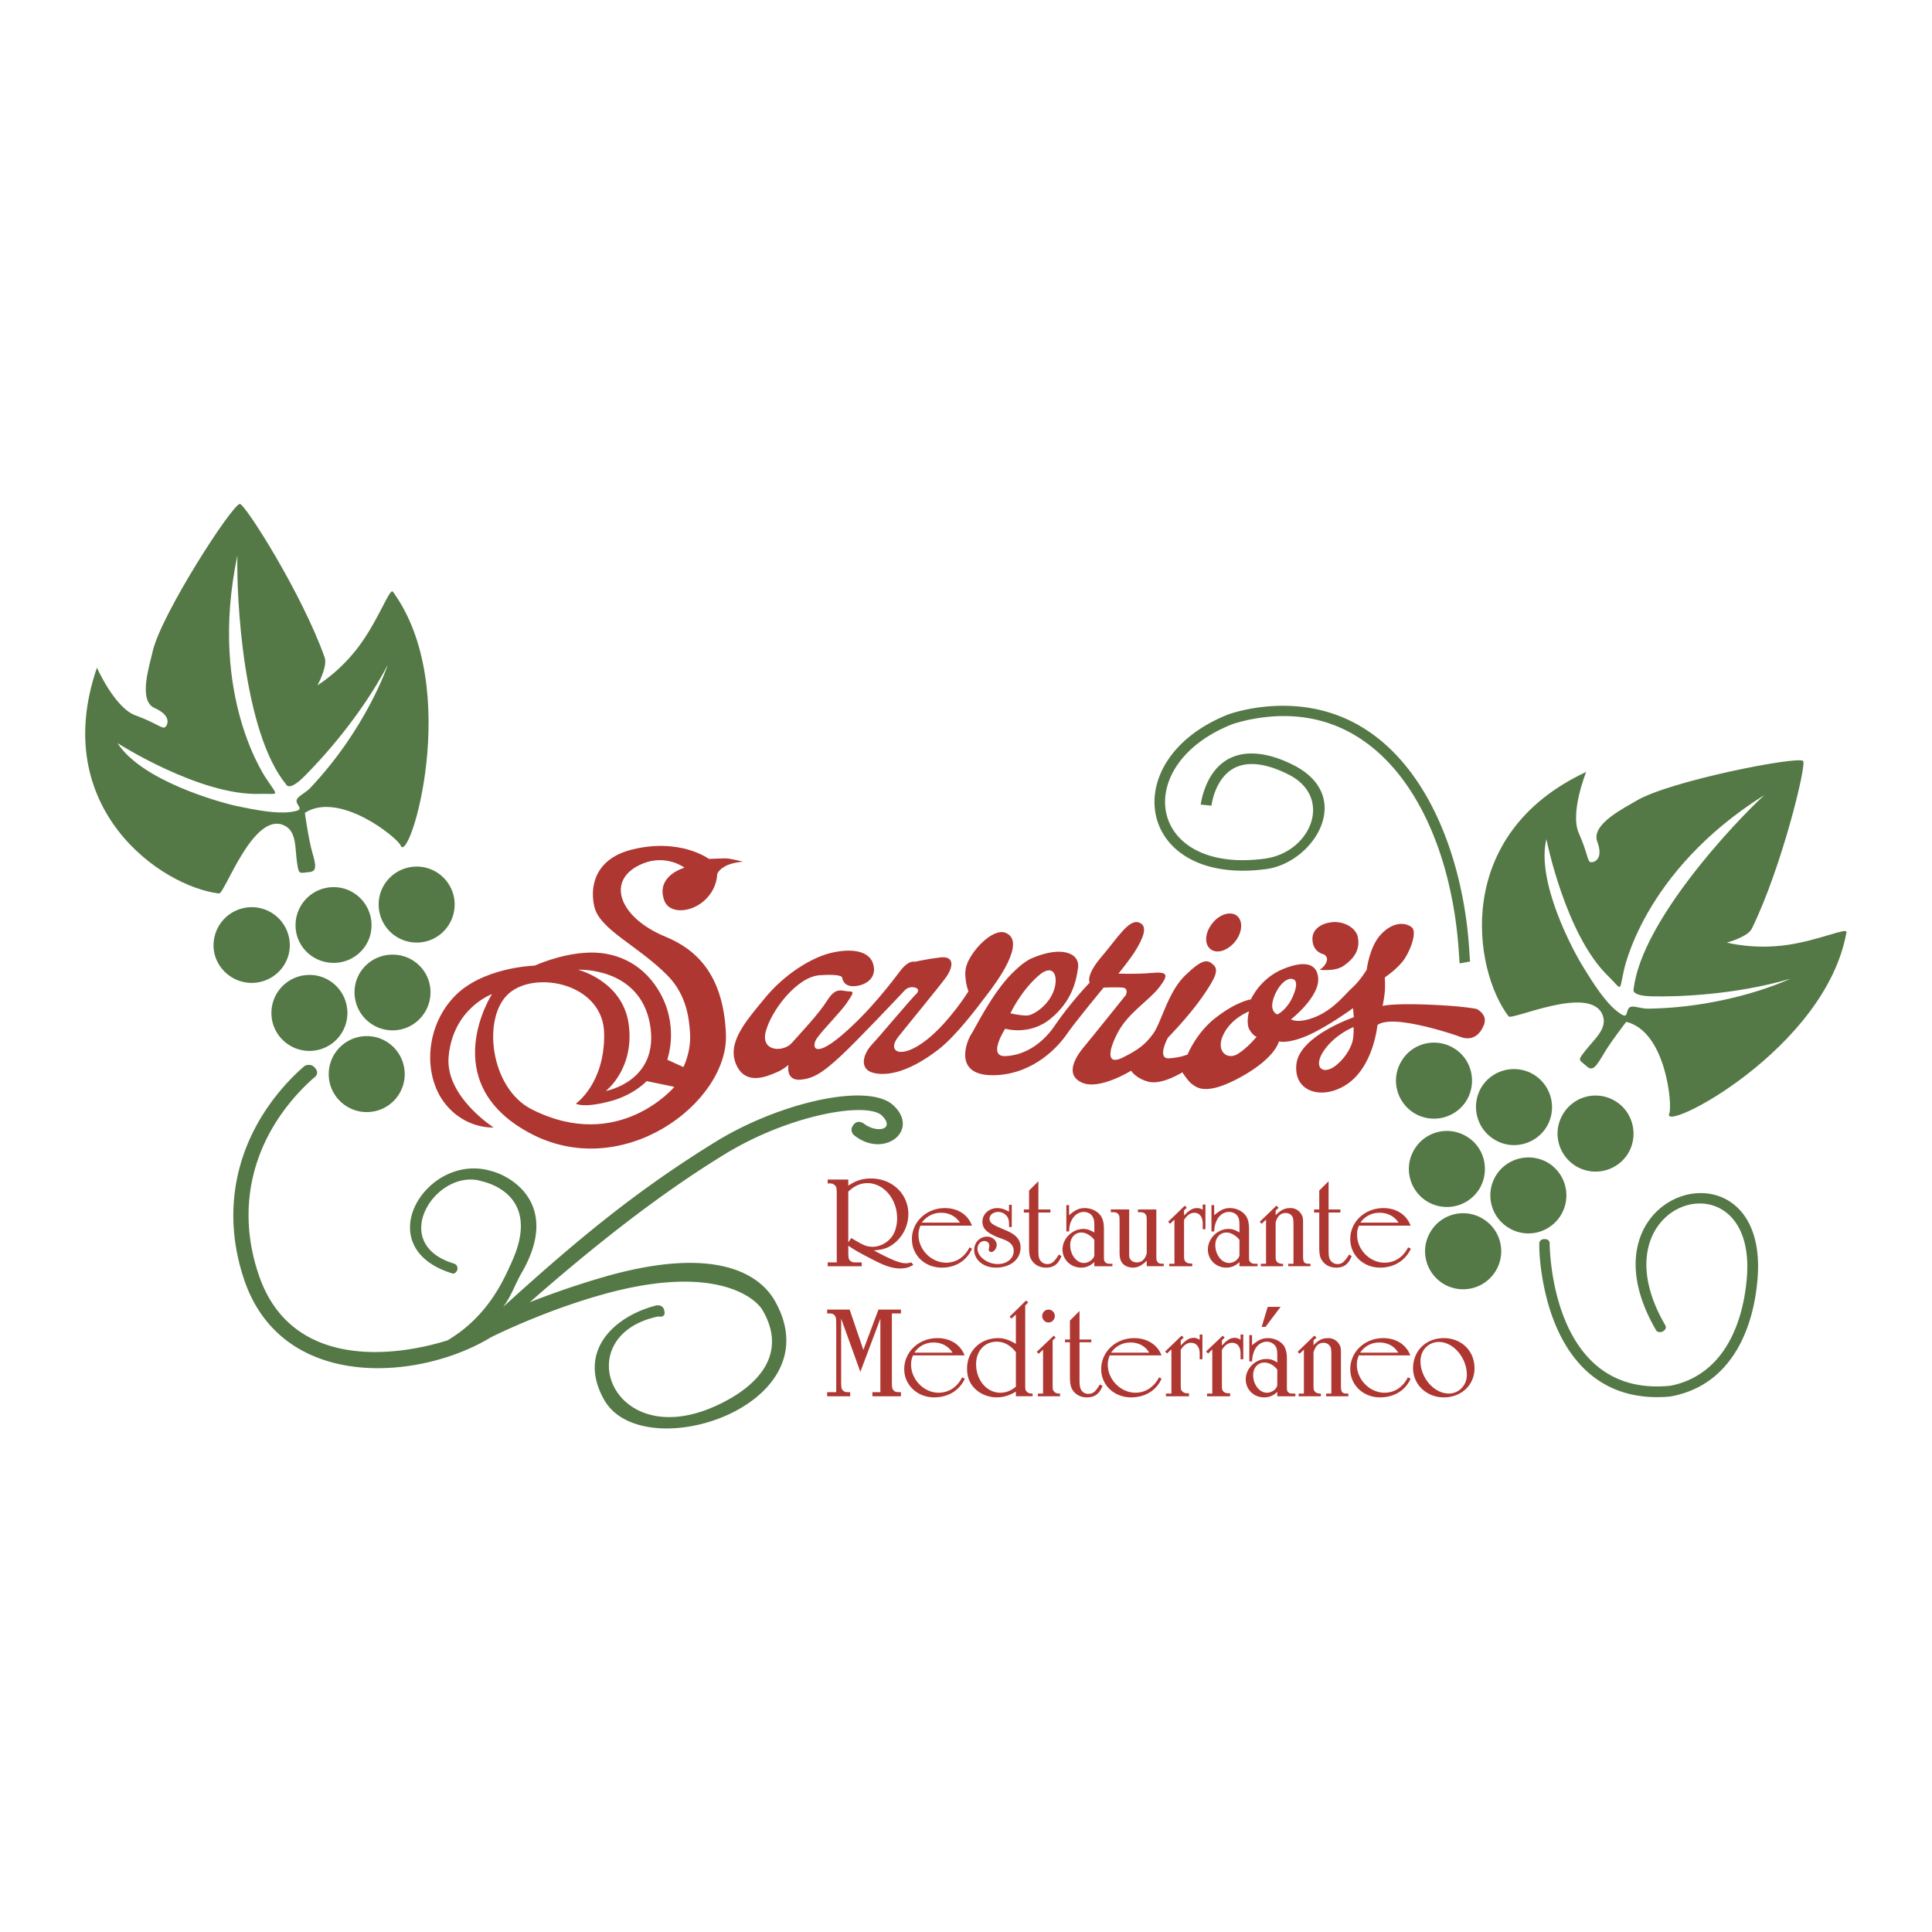
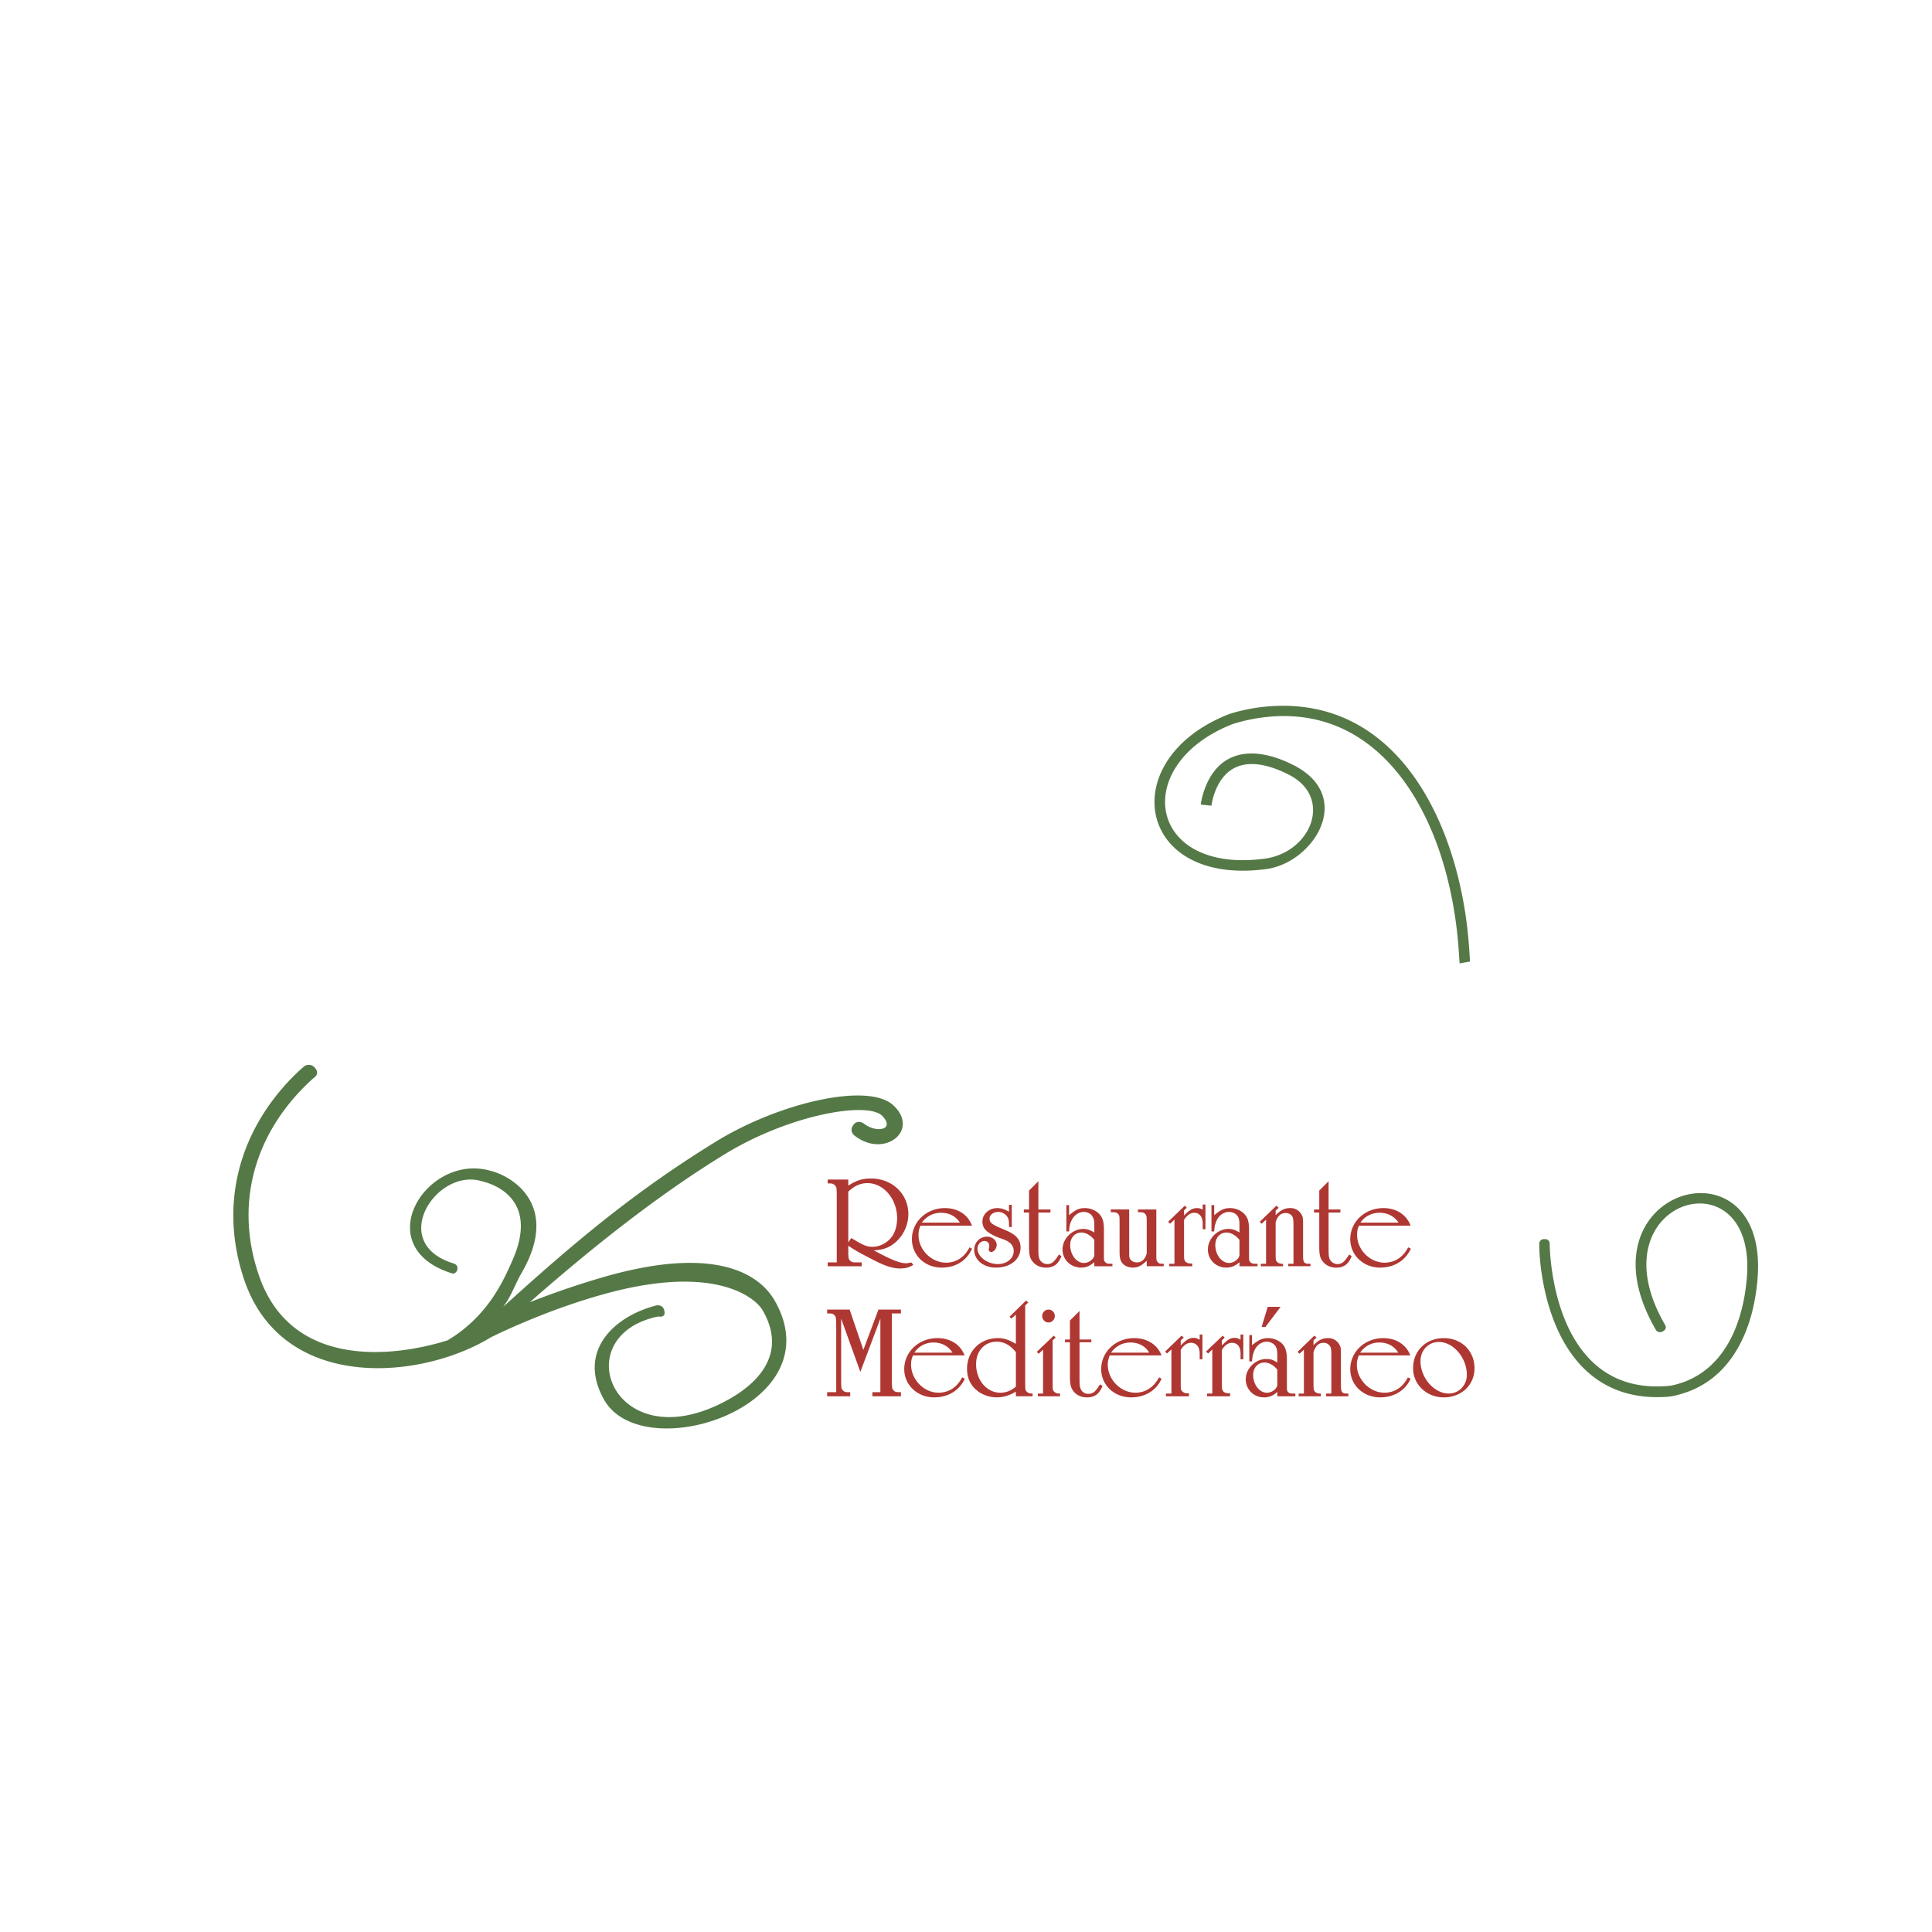
<svg xmlns="http://www.w3.org/2000/svg" width="2500" height="2500" viewBox="0 0 192.756 192.756">
  <g fill-rule="evenodd" clip-rule="evenodd">
-     <path fill="#fff" d="M0 0h192.756v192.756H0V0z" />
    <path d="M45.196 127.073c-8.62-2.601-2.627-12.206 3.832-10.235 2.217.574 6.814 3.503 3.065 10.071-.739 1.259-1.012 2.299-1.888 3.476 7.116-6.459 13.137-11.521 21.292-16.53 6.212-3.804 15.08-5.911 17.625-3.585 2.709 2.518-.93 5.364-3.886 3.011 0 0-.52-.384-.137-.985.438-.685 1.095-.191 1.095-.191 1.259.984 3.147.602 1.834-.767-1.423-1.478-9.223-.164-15.736 3.831-6.678 4.078-13.355 9.415-19.431 14.752a84.584 84.584 0 0 1 7.772-2.628c11.687-3.257 15.463.411 16.64 2.436 6.076 10.537-13.109 16.749-16.995 9.935-2.737-4.844.958-8.319 5.172-9.414 0 0 .684-.164.821.492.219.794-.602.603-.602.603-9.223 1.915-4.543 14.095 6.322 8.648 3.75-1.861 6.568-4.981 4.105-9.251-.711-1.259-4.789-4.734-15.982-1.587-5.994 1.669-11.139 4.269-11.139 4.269-7.088 4.325-20.745 5.42-24.576-5.637-2.518-7.335-.684-14.505 4.434-19.951.931-.985 1.587-1.506 1.587-1.506s.493-.246.876.082c.739.657.055 1.095.055 1.095s-.575.466-1.423 1.368c-4.734 5.036-6.431 11.632-4.078 18.419 3.147 9.113 13.027 8.238 18.802 6.432 3.996-2.381 5.556-5.911 6.432-7.882 2.627-5.829-1.287-7.581-3.011-7.991-4.516-1.396-9.469 6.185-2.792 8.21.572.189.408.956-.085 1.01zM119.801 80.274s.055-.52.273-1.204c1.369-4.297 4.98-4.762 8.977-2.737 6.186 3.147 1.998 9.743-2.709 10.373-12.973 1.751-15.162-10.947-3.777-15.436.027 0 2.49-.931 5.857-.849 10.125.246 15.381 9.333 17.297 18.145.875 3.941.875 6.979.957 7.362l-1.039.191c-.084-.383-.084-3.394-.959-7.334-2.189-10.126-8.703-19.404-20.225-16.941-.957.219-1.506.411-1.506.411-10.207 4.022-8.484 14.997 3.258 13.41 4.598-.63 6.842-6.104 2.381-8.375-3.395-1.725-6.322-1.56-7.5 2.107-.164.575-.219.985-.219.985l-1.066-.108zM154.611 124.035c0 .219.057 15.053 11.578 14.259 0 0 .465 0 1.121-.191 4.762-1.313 6.623-6.131 6.979-10.701.959-12.534-15.488-7.718-8.127 4.845 0 0 .164.301-.191.547-.439.273-.713-.027-.713-.027-8.318-14.149 11.193-19.705 10.1-5.282-.383 5.063-2.545 10.209-7.773 11.632-.738.219-1.23.246-1.312.246-8.238.547-11.66-6.104-12.535-12.836-.191-1.478-.164-2.49-.164-2.49s.027-.41.492-.41c.545-.029.545.408.545.408z" fill="#557946" />
    <path d="M87.835 131.562v7.335h-.794v.41h2.846v-.41h-.164c-.301 0-.438-.027-.575-.191-.137-.138-.164-.192-.164-1.123v-6.54h.903v-.384h-2.244l-1.505 4.023-1.368-4.023h-2.244v.384h.164c.301 0 .438.026.575.19.137.165.165.22.165 1.15v6.514h-.903v.41h2.299v-.41h-.164c-.301 0-.438-.027-.575-.191-.137-.138-.165-.192-.165-1.123v-6.021l1.916 5.31 1.997-5.31zM96.237 135.229c-.41-1.067-1.396-1.724-2.709-1.724-1.861 0-3.312 1.368-3.312 3.093 0 1.587 1.313 2.818 2.983 2.818 1.396 0 2.518-.684 3.065-1.861l-.273-.137c-.493.985-1.341 1.533-2.354 1.533-1.451 0-2.737-1.314-2.737-2.792 0-.328.027-.547.191-.931h5.146v.001zm-5.008-.274c.438-.656 1.122-1.013 1.916-1.013.793 0 1.478.356 1.888 1.013h-3.804zM101.355 134.079c-.686-.41-1.205-.574-1.779-.574-1.779 0-3.093 1.286-3.093 3.064 0 .849.302 1.588.931 2.107.52.466 1.285.739 2.025.739.629 0 1.23-.164 1.916-.574v.465h1.668v-.273h-.109a.636.636 0 0 1-.547-.273c-.082-.138-.082-.138-.082-1.178v-7.334l.301-.301-.219-.192-1.643 1.615.191.191.439-.41v2.928h.001zm0 4.27c-.494.411-.986.603-1.561.603-1.342 0-2.408-1.259-2.408-2.847 0-1.313.848-2.244 2.053-2.244.738 0 1.367.355 1.916 1.04v3.448zM103.545 139.307h2.217v-.273h-.109a.639.639 0 0 1-.549-.273c-.082-.138-.082-.138-.082-1.178v-3.858l.301-.273-.191-.192-1.695 1.615.191.191.438-.41v4.379h-.52v.272h-.001zm1.066-8.649a.637.637 0 0 0-.629.63c0 .355.273.657.629.657s.629-.302.629-.657a.636.636 0 0 0-.629-.63zM107.703 130.795l-.957.958v1.889h-.492v.273h.492v3.448c0 .657.082 1.013.246 1.286.301.493.822.767 1.451.767.766 0 1.23-.328 1.559-1.149l-.273-.137c-.438.739-.684.931-1.148.931a.796.796 0 0 1-.793-.575c-.055-.164-.084-.383-.084-.793v-3.777h1.178v-.273h-1.178v-2.848h-.001zM115.887 135.229c-.41-1.067-1.424-1.724-2.736-1.724-1.834 0-3.285 1.368-3.285 3.093 0 1.587 1.287 2.818 2.984 2.818 1.395 0 2.518-.684 3.037-1.861l-.246-.137c-.52.985-1.369 1.533-2.354 1.533-1.479 0-2.764-1.314-2.764-2.792 0-.328.055-.547.191-.931h5.173v.001zm-5.035-.274c.465-.656 1.148-1.013 1.943-1.013.793 0 1.477.356 1.861 1.013h-3.804zM119.965 133.148h-.273v.521c-.246-.137-.383-.191-.574-.191-.467 0-.768.191-1.314.767v-.521l.301-.273-.219-.192-1.643 1.588.191.191.439-.41v4.406h-.549v.273h2.299v-.301h-.191a.636.636 0 0 1-.547-.273c-.082-.138-.082-.138-.082-1.15v-2.9c.273-.466.629-.712 1.012-.712.549 0 .877.41.877 1.067v.575h.273v-2.465zM124.043 133.148h-.273v.521c-.219-.137-.383-.191-.576-.191-.438 0-.738.191-1.285.767v-.521l.273-.273-.191-.192-1.67 1.588.219.191.41-.41v4.406h-.52v.273h2.299v-.301h-.191c-.246 0-.465-.109-.547-.273-.082-.138-.082-.138-.082-1.15v-2.9c.273-.466.629-.712 1.012-.712.549 0 .85.41.85 1.067v.575h.273v-2.465h-.001zM124.918 133.203h-.273v2.628h.273c.027-.521.109-.794.246-1.122.246-.521.713-.849 1.232-.849.383 0 .738.219.902.52.109.22.137.384.137.958v.603c-.41-.273-.684-.356-1.094-.356-1.096 0-2.053.958-2.053 2.025 0 1.013.793 1.807 1.834 1.807.492 0 .902-.164 1.312-.547v.438h1.807v-.273h-.219c-.301 0-.41-.027-.52-.164-.109-.109-.109-.164-.109-.739v-2.518c0-.603-.082-.931-.246-1.259-.303-.521-.959-.849-1.643-.849-.602 0-.959.191-1.588.711v-1.014h.002zm2.518 4.982c-.055.41-.547.767-1.039.767-.74 0-1.369-.821-1.369-1.752 0-.739.465-1.259 1.123-1.259.465 0 .957.273 1.285.712v1.532zm-1.559-5.802h.383l1.504-1.998h-1.285l-.602 1.998zM131.049 133.724l.301-.273-.219-.192-1.67 1.615.191.191.439-.41v4.379h-.521v.273h2.217v-.273h-.109c-.246 0-.465-.109-.547-.273-.082-.138-.082-.138-.082-1.178v-2.654c.191-.657.52-.958 1.012-.958.248 0 .467.109.604.301.137.165.164.356.164 1.013v3.75h-.52v.273h2.217v-.273h-.166c-.465 0-.574-.164-.574-.767v-3.229c0-.52-.027-.684-.164-.902a1.24 1.24 0 0 0-1.121-.63c-.576 0-.959.191-1.451.711v-.494h-.001zM140.709 135.229c-.41-1.067-1.395-1.724-2.709-1.724-1.834 0-3.283 1.368-3.283 3.093 0 1.587 1.285 2.818 2.982 2.818 1.369 0 2.518-.684 3.037-1.861l-.273-.137c-.492.985-1.34 1.533-2.326 1.533-1.477 0-2.764-1.314-2.764-2.792 0-.328.055-.547.191-.931h5.145v.001zm-5.008-.274c.465-.656 1.123-1.013 1.916-1.013.82 0 1.479.356 1.889 1.013h-3.805zM144.049 133.505c-1.779 0-3.066 1.259-3.066 3.01 0 1.615 1.342 2.901 3.066 2.901 1.752 0 3.064-1.231 3.064-2.901 0-1.751-1.312-3.01-3.064-3.01zm-.492.383c1.449 0 2.791 1.587 2.791 3.284 0 1.04-.795 1.861-1.807 1.861-1.451 0-2.818-1.561-2.818-3.229 0-1.095.793-1.916 1.834-1.916zM84.633 117.686H82.58v.384h.164c.301 0 .438.055.575.219.136.137.164.191.164 1.122v6.541h-.903v.383h3.394v-.383h-.602c-.301 0-.438-.055-.575-.191-.137-.164-.164-.219-.164-1.149v-.329c.602.411 1.067.685 2.354 1.342 1.286.684 2.08.93 2.819.93.547 0 .903-.109 1.314-.355l-.192-.246c-.274.055-.383.082-.547.082-.602 0-1.478-.355-3.202-1.286.794-.055 1.313-.191 1.833-.548a3.761 3.761 0 0 0 1.615-3.064c0-2.025-1.615-3.559-3.722-3.559-.849 0-1.478.191-2.271.712v-.605h-.001zm0 1.205c.602-.575 1.204-.849 1.916-.849 1.615 0 2.956 1.587 2.956 3.503 0 .712-.191 1.396-.52 1.834-.438.602-1.177 1.012-1.916 1.012-.603 0-.931-.137-2.135-.875l-.301.438v-5.063zM96.976 122.283c-.411-1.094-1.396-1.751-2.709-1.751-1.833 0-3.284 1.368-3.284 3.093 0 1.614 1.287 2.846 2.983 2.846 1.396 0 2.49-.711 3.011-1.888l-.246-.137c-.493.984-1.341 1.532-2.327 1.532-1.478 0-2.764-1.286-2.764-2.764 0-.356.055-.575.191-.932h5.145v.001zm-5.008-.301c.465-.629 1.149-.984 1.916-.984.821 0 1.478.355 1.889.984h-3.805zM100.943 120.204h-.273v.684c-.465-.246-.766-.355-1.176-.355-.822 0-1.479.603-1.479 1.341 0 .685.41 1.095 1.506 1.561l.383.137c.438.164.438.164.629.273.41.246.604.547.604.958 0 .767-.686 1.313-1.588 1.313-1.041 0-2.025-.739-2.025-1.532 0-.411.301-.767.684-.767.273 0 .492.191.492.438 0 .083 0 .164-.027.273-.027.056-.027.11-.027.138 0 .137.111.246.248.246.273 0 .547-.355.547-.712 0-.438-.438-.82-.959-.82-.711 0-1.285.574-1.285 1.313 0 1.013.93 1.778 2.162 1.778 1.449 0 2.463-.82 2.463-1.998 0-.793-.41-1.285-1.533-1.751l-.574-.246c-.766-.328-.986-.521-.986-.903 0-.355.385-.657.85-.657.355 0 .629.138.848.384.191.246.246.438.246.903v.219h.273v-2.218h-.003zM103.6 117.851l-.932.93v1.889h-.52v.302h.52v3.42c0 .657.055 1.04.246 1.314.303.492.822.766 1.451.766.766 0 1.23-.355 1.533-1.149l-.246-.164c-.467.739-.713.958-1.178.958a.856.856 0 0 1-.793-.574c-.055-.165-.082-.384-.082-.821v-3.749h1.203v-.302H103.6v-2.82zM106.664 120.231h-.273v2.627h.273c.027-.52.082-.794.246-1.095.246-.52.711-.849 1.232-.849.355 0 .738.192.875.493.137.246.164.383.164.985v.574c-.438-.246-.711-.355-1.094-.355-1.096 0-2.08.958-2.08 2.053 0 1.013.82 1.806 1.859 1.806.494 0 .877-.164 1.314-.547v.41h1.807v-.246h-.219c-.328 0-.41-.055-.52-.191-.109-.109-.109-.164-.109-.712v-2.545c0-.575-.084-.931-.248-1.231-.301-.521-.957-.876-1.668-.876-.576 0-.959.192-1.561.712v-1.013h.002zm2.518 5.008c-.055.384-.547.767-1.039.767-.74 0-1.369-.821-1.369-1.779 0-.738.465-1.259 1.123-1.259.438 0 .957.302 1.285.739v1.532zM115.367 120.669h-1.834v.274h.246c.246 0 .465.081.547.273.084.137.084.137.084 1.177v2.654c-.166.603-.494.903-.986.903-.355 0-.656-.191-.738-.492-.027-.138-.027-.138-.027-.794v-3.996h-1.834v.274h.246c.246 0 .465.081.547.273.082.137.082.137.082 1.177v2.518c0 .493.055.767.191.985.191.355.658.574 1.123.574.52 0 .875-.191 1.396-.684v.547h1.695v-.246h-.109c-.328 0-.438-.055-.547-.246-.082-.109-.082-.246-.082-.657v-4.514zM120.266 120.177h-.273v.52a.975.975 0 0 0-.574-.164c-.438 0-.74.192-1.287.739v-.521l.273-.246-.191-.219-1.67 1.614.193.192.438-.411v4.406h-.521v.246h2.299v-.273h-.189c-.248 0-.467-.109-.549-.273s-.082-.164-.082-1.177v-2.901c.273-.438.631-.711 1.014-.711.52 0 .848.41.848 1.066v.575h.273v-2.462h-.002zM121.141 120.231h-.273v2.627h.273c.027-.52.111-.794.248-1.095.246-.52.711-.849 1.23-.849.383 0 .74.192.904.493.109.246.137.383.137.985v.574c-.412-.246-.686-.355-1.096-.355-1.094 0-2.053.958-2.053 2.053 0 1.013.795 1.806 1.834 1.806.492 0 .902-.164 1.314-.547v.41h1.807v-.246h-.221c-.301 0-.41-.055-.52-.191-.109-.109-.109-.164-.109-.712v-2.545c0-.575-.082-.931-.246-1.231-.301-.521-.959-.876-1.643-.876-.602 0-.957.192-1.588.712v-1.013h.002zm2.519 5.008c-.055.384-.549.767-1.041.767-.738 0-1.367-.821-1.367-1.779 0-.738.465-1.259 1.121-1.259.438 0 .959.302 1.287.739v1.532zM127.271 120.778l.301-.273-.219-.219-1.668 1.614.191.192.438-.411v4.406h-.52v.246h2.217v-.246h-.109c-.248 0-.467-.109-.549-.273s-.082-.164-.082-1.177v-2.683c.191-.656.52-.931 1.014-.931.246 0 .465.11.602.274.137.191.164.355.164 1.013v3.776h-.52v.246h2.217v-.246h-.191c-.439 0-.549-.164-.549-.767v-3.257c0-.492-.027-.684-.164-.902a1.24 1.24 0 0 0-1.121-.63c-.574 0-.959.219-1.451.712v-.464h-.001zM132.555 117.851l-.932.93v1.889h-.52v.302h.52v3.42c0 .657.055 1.04.246 1.314.303.492.822.766 1.451.766.766 0 1.23-.355 1.533-1.149l-.248-.164c-.465.739-.711.958-1.176.958a.856.856 0 0 1-.793-.574c-.055-.165-.082-.384-.082-.821v-3.749h1.176v-.302h-1.176v-2.82h.001zM140.736 122.283c-.41-1.094-1.422-1.751-2.709-1.751-1.861 0-3.311 1.368-3.311 3.093 0 1.614 1.312 2.846 2.982 2.846 1.396 0 2.518-.711 3.064-1.888l-.273-.137c-.492.984-1.34 1.532-2.354 1.532-1.451 0-2.736-1.286-2.736-2.764 0-.356.027-.575.191-.932h5.146v.001zm-5.007-.301c.438-.629 1.123-.984 1.916-.984s1.479.355 1.889.984h-3.805z" fill="#af3732" />
-     <path d="M23.685 55.424c-.109 4.215.575 17.625 4.872 22.852 0 0 .274.739 1.861-.875 1.751-1.751 5.61-5.994 8.265-11.057 0 0-2.08 6.294-7.745 12.288-.547.575-1.478.876-1.341 1.396.165.52.821.794-.602.985-1.423.192-3.476-.191-5.419-.602-1.943-.438-9.469-2.572-11.85-6.267 0 0 8.21 5.254 14.176 5.063 1.916-.055 1.916.355.767-1.368-.001 0-5.967-8.238-2.984-22.415zm.246-5.145c.521 0 6.185 8.922 8.457 15.299.328.903-.712 2.791-.712 2.791s2.436-1.45 4.406-4.269c1.807-2.573 2.819-5.474 3.12-5.063 7.033 9.661 1.615 27.422.767 25.315-.301-.766-6.104-5.473-9.552-3.256 0 0 .355 2.6.739 3.94.383 1.314.465 1.889-.273 1.971-1.04.082-1.04.301-1.232-.821-.246-1.587 0-3.339-1.423-3.886-3.038-1.177-5.829 6.924-6.376 6.842-5.802-.685-16.996-8.539-12.179-22.524 0 0 1.779 4.023 3.859 4.762 2.107.767 2.627 1.368 2.928 1.177.274-.191.711-1.149-1.04-1.916-1.669-.739-.493-4.269-.192-5.638.849-3.722 7.964-14.724 8.703-14.724zM176.041 79.316c-3.092 2.846-12.287 12.644-13.055 19.377 0 0-.328.684 1.916.711 2.49.055 8.211-.137 13.711-1.751 0 0-5.992 2.873-14.23 2.982-.793 0-1.643-.465-1.916 0-.273.466-.027 1.149-1.148.246-1.123-.875-2.273-2.627-3.312-4.323-1.039-1.643-4.762-8.567-3.723-12.836 0 0 1.889 9.551 6.186 13.684 1.369 1.342 1.068 1.615 1.506-.41-.001 0 1.805-9.989 14.065-17.68zm3.859-3.393c.355.383-2.135 10.646-5.117 16.722-.412.849-2.492 1.396-2.492 1.396s2.738.739 6.131.219c3.094-.465 5.885-1.751 5.803-1.259-2.08 11.741-18.609 20.169-17.68 18.089.328-.738-.301-8.183-4.297-9.141 0 0-1.615 2.08-2.299 3.284-.711 1.177-1.039 1.67-1.615 1.177-.793-.711-.957-.547-.273-1.45.984-1.286 2.408-2.354 1.807-3.749-1.287-2.983-9.031.629-9.359.191-3.531-4.652-5.639-18.145 7.744-24.385 0 0-1.643 4.078-.738 6.103.902 2.025.848 2.819 1.176 2.901.33.055 1.342-.273.658-2.08-.604-1.725 2.736-3.339 3.914-4.051 3.282-1.969 16.118-4.487 16.637-3.967z" fill="#557946" />
-     <path d="M57.457 110.105s2.901-1.998 2.819-6.979c-.055-4.98-6.842-6.376-9.524-3.995-2.682 2.381-1.86 9.441 2.299 11.549 8.675 4.379 14.231-2.244 14.231-2.244l-2.764-.574s-1.341 1.478-3.914 2.08c-2.545.628-3.147.163-3.147.163zm.219-13.355s6.13-.301 7.17 5.418c1.013 5.721-4.406 6.679-4.406 6.679s2.846-2.162 2.299-6.568-5.063-5.529-5.063-5.529zm16.448-10.783s-1.287-.328-1.724-.328c-.438 0-1.669.055-1.669.055s-2.874-2.135-7.69-.931c-3.531.876-4.242 3.503-3.75 5.665.52 2.326 4.297 3.859 7.307 6.896 2.025 2.053 2.162 4.598 2.244 5.692.137 1.916-.657 3.448-.657 3.448l-1.615-.738s1.286-3.448-.903-6.979c-1.751-2.847-4.543-3.859-7.171-3.695-2.654.137-5.145 1.287-5.145 1.287s-5.364.137-8.156 3.229c-2.791 3.065-2.928 7.69-.875 10.428 2.052 2.709 4.926 2.49 4.926 2.49s-4.844-3.093-4.488-7.061c.438-4.845 4.324-6.24 4.324-6.24s-5.638 8.758 3.694 13.82c9.305 5.063 19.951-3.01 19.65-9.852-.247-5.939-2.983-8.457-6.076-9.716-4.625-1.916-6.021-5.72-2.216-7.28 2.354-.958 4.16.411 4.16.411s-2.901.793-2.025 3.257c.52 1.478 2.983 1.259 4.351-.329.958-1.095.931-2.271.931-2.271s.082-.383.739-.766c.657-.41 1.834-.492 1.834-.492zM120.812 92.316c.658-.985 1.752-1.423 2.465-1.04.711.41.738 1.532.082 2.49-.658.958-1.779 1.423-2.465 1.013-.71-.41-.738-1.505-.082-2.463zm10.127 1.341c0-.958.93-1.642 2.271-1.669 1.424.054 2.135.93 2.244 1.423.328 1.45-.52 2.326-1.369 2.929-.875.629-2.436.41-2.436.41s.631-.328.74-.958c.055-.219-.082-.411-.248-.547-.901-.247-1.202-.876-1.202-1.588zm-6.322 7.253s-1.916.711-2.654 2.518c-.602 1.505.492 2.326 1.479 1.752.984-.575 1.941-1.752 1.941-1.752s-.246.027-.684-.63c-.437-.656-.082-1.888-.082-1.888zm2.819.301s-.957-.301-.246-1.943c.547-1.286 1.424-1.834 1.916-1.532.465.301.055 1.368-.301 2.053-.629 1.121-1.369 1.422-1.369 1.422zm-27.149 1.423s-1.807 2.792 0 2.736c2.217-.081 3.969-1.56 4.98-3.092 1.479-2.189 3.449-4.242 3.449-4.242s-.438-.685 1.176-2.573c1.615-1.888 2.738-3.804 3.75-3.421 1.041.356.219 1.834-.301 2.71-.492.849-1.752 2.381-1.752 2.381s1.533.082 3.23-.055c1.695-.164 1.832.137.82 1.45-1.039 1.341-3.174 2.573-4.188 4.626-1.039 2.052-.875 3.092.574 2.354 1.479-.739 2.217-1.26 3.012-2.354.82-1.096 1.477-4.188 3.229-5.857 1.752-1.696 2.217-1.56 2.791-1.04.576.521.221 1.313-1.176 3.312-1.396 1.971-3.367 3.969-3.367 3.969s-1.148 2.135.137 2.053c1.178-.082 1.834-.384 1.834-.384s.877-2.216 2.875-3.722c2.051-1.587 3.447-1.779 3.447-1.779s.877-2.079 3.23-3.037 3.365-.384 3.475.875c.191 1.889-2.709 4.16-2.709 4.16s.738.493 2.572-.301c1.834-.821 2.818-2.217 3.559-2.874.738-.656 1.422-1.778 1.422-1.778s.273-2.327 1.424-3.531c1.26-1.341 2.518-1.177 3.092-.684.576.52-.301 2.655-.957 3.421-.656.821-1.752 1.56-1.752 1.56s.055.739 0 1.451c-.082.738-.219 1.396-.219 1.396s.875-.273 4.461-.137c3.613.137 4.926.438 4.926.438s1.096.521.74 1.533c-.385 1.039-1.178 1.696-2.354 1.259-1.178-.438-3.887-1.259-5.885-1.479-1.971-.219-2.408.302-2.408.302s-.383 4.296-3.23 6.021c-2.436 1.478-5.199.574-4.844-2.189.355-2.791 5.721-4.625 5.721-4.625l-.082-.903s-2.49 1.834-4.543 2.737c-2.053.875-2.848.574-2.848.574s-.301 1.615-3.748 3.53c-3.449 1.916-4.406 1.095-4.846.794-.438-.273-1.039-1.231-1.039-1.231s-1.971 1.231-3.283.958c-1.342-.301-1.834-1.122-1.834-1.122s-3.203 1.997-4.926 1.177c-1.725-.794-.576-2.572.137-3.448.738-.876 4.27-5.282 4.27-5.282s.301-.657-.303-.739c-.574-.054-1.916 0-1.916 0s-2.928 3.53-3.721 4.707c-.82 1.177-3.174 3.805-6.896 4.023-4.68.274-2.957-3.585-2.573-4.104.274-.384 1.997-3.969 4.022-6.021.658-.656 1.369-1.259 1.998-1.532 3.012-1.287 4.762-.493 4.625.876-.164 1.341-.602 3.393-2.736 5.145-2.106 1.747-4.542 1.008-4.542 1.008zm.52-1.532s.959.219 1.615.219 1.834-.849 2.408-1.834c.959-1.614.52-3.667-1.23-2.135-1.78 1.56-2.793 3.75-2.793 3.75zm-16.119-2.19c-.657 0-1.259-.521-2.135.876-.876 1.396-2.709 3.312-3.53 4.241-.794.958-3.147.958-2.627-1.094.52-2.054 3.092-5.502 5.419-5.639 2.354-.164 2.216.273 2.216.273s.082.904 1.231.821c1.177-.082 2.299-.876 1.834-2.271-.438-1.368-2.408-1.505-4.324-1.013-1.888.493-4.543 2.107-6.514 4.543-1.998 2.408-3.749 4.461-2.792 6.596.958 2.135 3.148 1.095 3.886.794.739-.273 1.313-.794 1.313-.794s-.301 1.533 1.095 1.479c1.396-.082 2.354-.739 4.051-2.299 1.669-1.533 6.021-6.158 6.514-6.678.52-.493 1.697-.22 1.122.383-.602.574-3.612 4.188-4.488 5.117-.876.958-1.396 2.655.602 2.874 1.97.219 4.16-.958 5.994-2.354 1.833-1.396 3.941-4.242 4.898-5.501.959-1.231 4.051-5.392 1.834-6.212-1.258-.465-3.448 1.833-3.886 3.367-.301 1.121.22 2.49.22 2.49s-1.861 2.982-4.078 4.762c-2.655 2.135-4.105 1.259-2.928-.219 1.176-1.479 4.023-4.927 4.762-5.939.739-1.039.875-2.134-.52-1.998-1.396.164-2.572.438-2.572.438s-.575-.219-1.396.821c-.793 1.04-3.065 4.104-5.939 6.541-2.846 2.408-3.01 1.013-2.408.219.575-.821 2.326-2.572 2.929-3.448.572-.902.874-1.176.217-1.176zm50.357 3.558s-1.779.685-2.902 2.271c-1.148 1.587-.328 2.545.959 1.696 1.012-.711 1.643-1.806 1.834-2.518.164-.684.109-1.449.109-1.449z" fill="#af3732" />
-     <path d="M32.798 107.177a3.796 3.796 0 0 1 3.804-3.804c2.08 0 3.777 1.696 3.777 3.804a3.784 3.784 0 0 1-3.777 3.776c-2.106 0-3.804-1.696-3.804-3.776zm2.573-8.183c0-2.08 1.697-3.75 3.804-3.75 2.08 0 3.776 1.669 3.776 3.75 0 2.107-1.696 3.804-3.776 3.804a3.796 3.796 0 0 1-3.804-3.804zm-8.292 2.08a3.797 3.797 0 0 1 3.804-3.805c2.08 0 3.777 1.697 3.777 3.805a3.784 3.784 0 0 1-3.777 3.776c-2.107.001-3.804-1.696-3.804-3.776zM37.78 90.236c0-2.08 1.696-3.777 3.804-3.777a3.785 3.785 0 0 1 3.777 3.777c0 2.107-1.697 3.804-3.777 3.804a3.794 3.794 0 0 1-3.804-3.804zm-8.293 2.08a3.797 3.797 0 0 1 3.805-3.805c2.08 0 3.776 1.697 3.776 3.805 0 2.08-1.697 3.749-3.776 3.749-2.108 0-3.805-1.669-3.805-3.749zm-8.183 1.998a3.813 3.813 0 0 1 3.804-3.804 3.796 3.796 0 0 1 3.805 3.804c0 2.053-1.697 3.75-3.805 3.75-2.08-.001-3.804-1.697-3.804-3.75zM141.146 114.621a3.779 3.779 0 0 1 5.229-1.204c1.779 1.095 2.299 3.448 1.203 5.228a3.805 3.805 0 0 1-5.227 1.203c-1.779-1.122-2.326-3.448-1.205-5.227zm14.834-3.531a3.777 3.777 0 0 1 5.227-1.203c1.752 1.094 2.301 3.447 1.205 5.227a3.806 3.806 0 0 1-5.227 1.204c-1.779-1.123-2.326-3.449-1.205-5.228zm-8.154-2.654a3.812 3.812 0 0 1 5.227-1.204 3.813 3.813 0 0 1 1.23 5.228c-1.121 1.779-3.475 2.326-5.227 1.204-1.779-1.096-2.326-3.449-1.23-5.228zm-7.965-2.627c1.094-1.779 3.447-2.326 5.227-1.204 1.779 1.095 2.299 3.448 1.205 5.227a3.81 3.81 0 0 1-5.229 1.205c-1.777-1.123-2.326-3.45-1.203-5.228zm2.901 17.022a3.78 3.78 0 0 1 5.229-1.204 3.778 3.778 0 0 1 1.203 5.228 3.806 3.806 0 0 1-5.227 1.204c-1.779-1.122-2.326-3.449-1.205-5.228zm6.513-5.583c1.096-1.751 3.449-2.299 5.227-1.204a3.808 3.808 0 0 1 1.205 5.228c-1.121 1.778-3.449 2.326-5.227 1.204a3.779 3.779 0 0 1-1.205-5.228z" fill="#557946" />
  </g>
</svg>